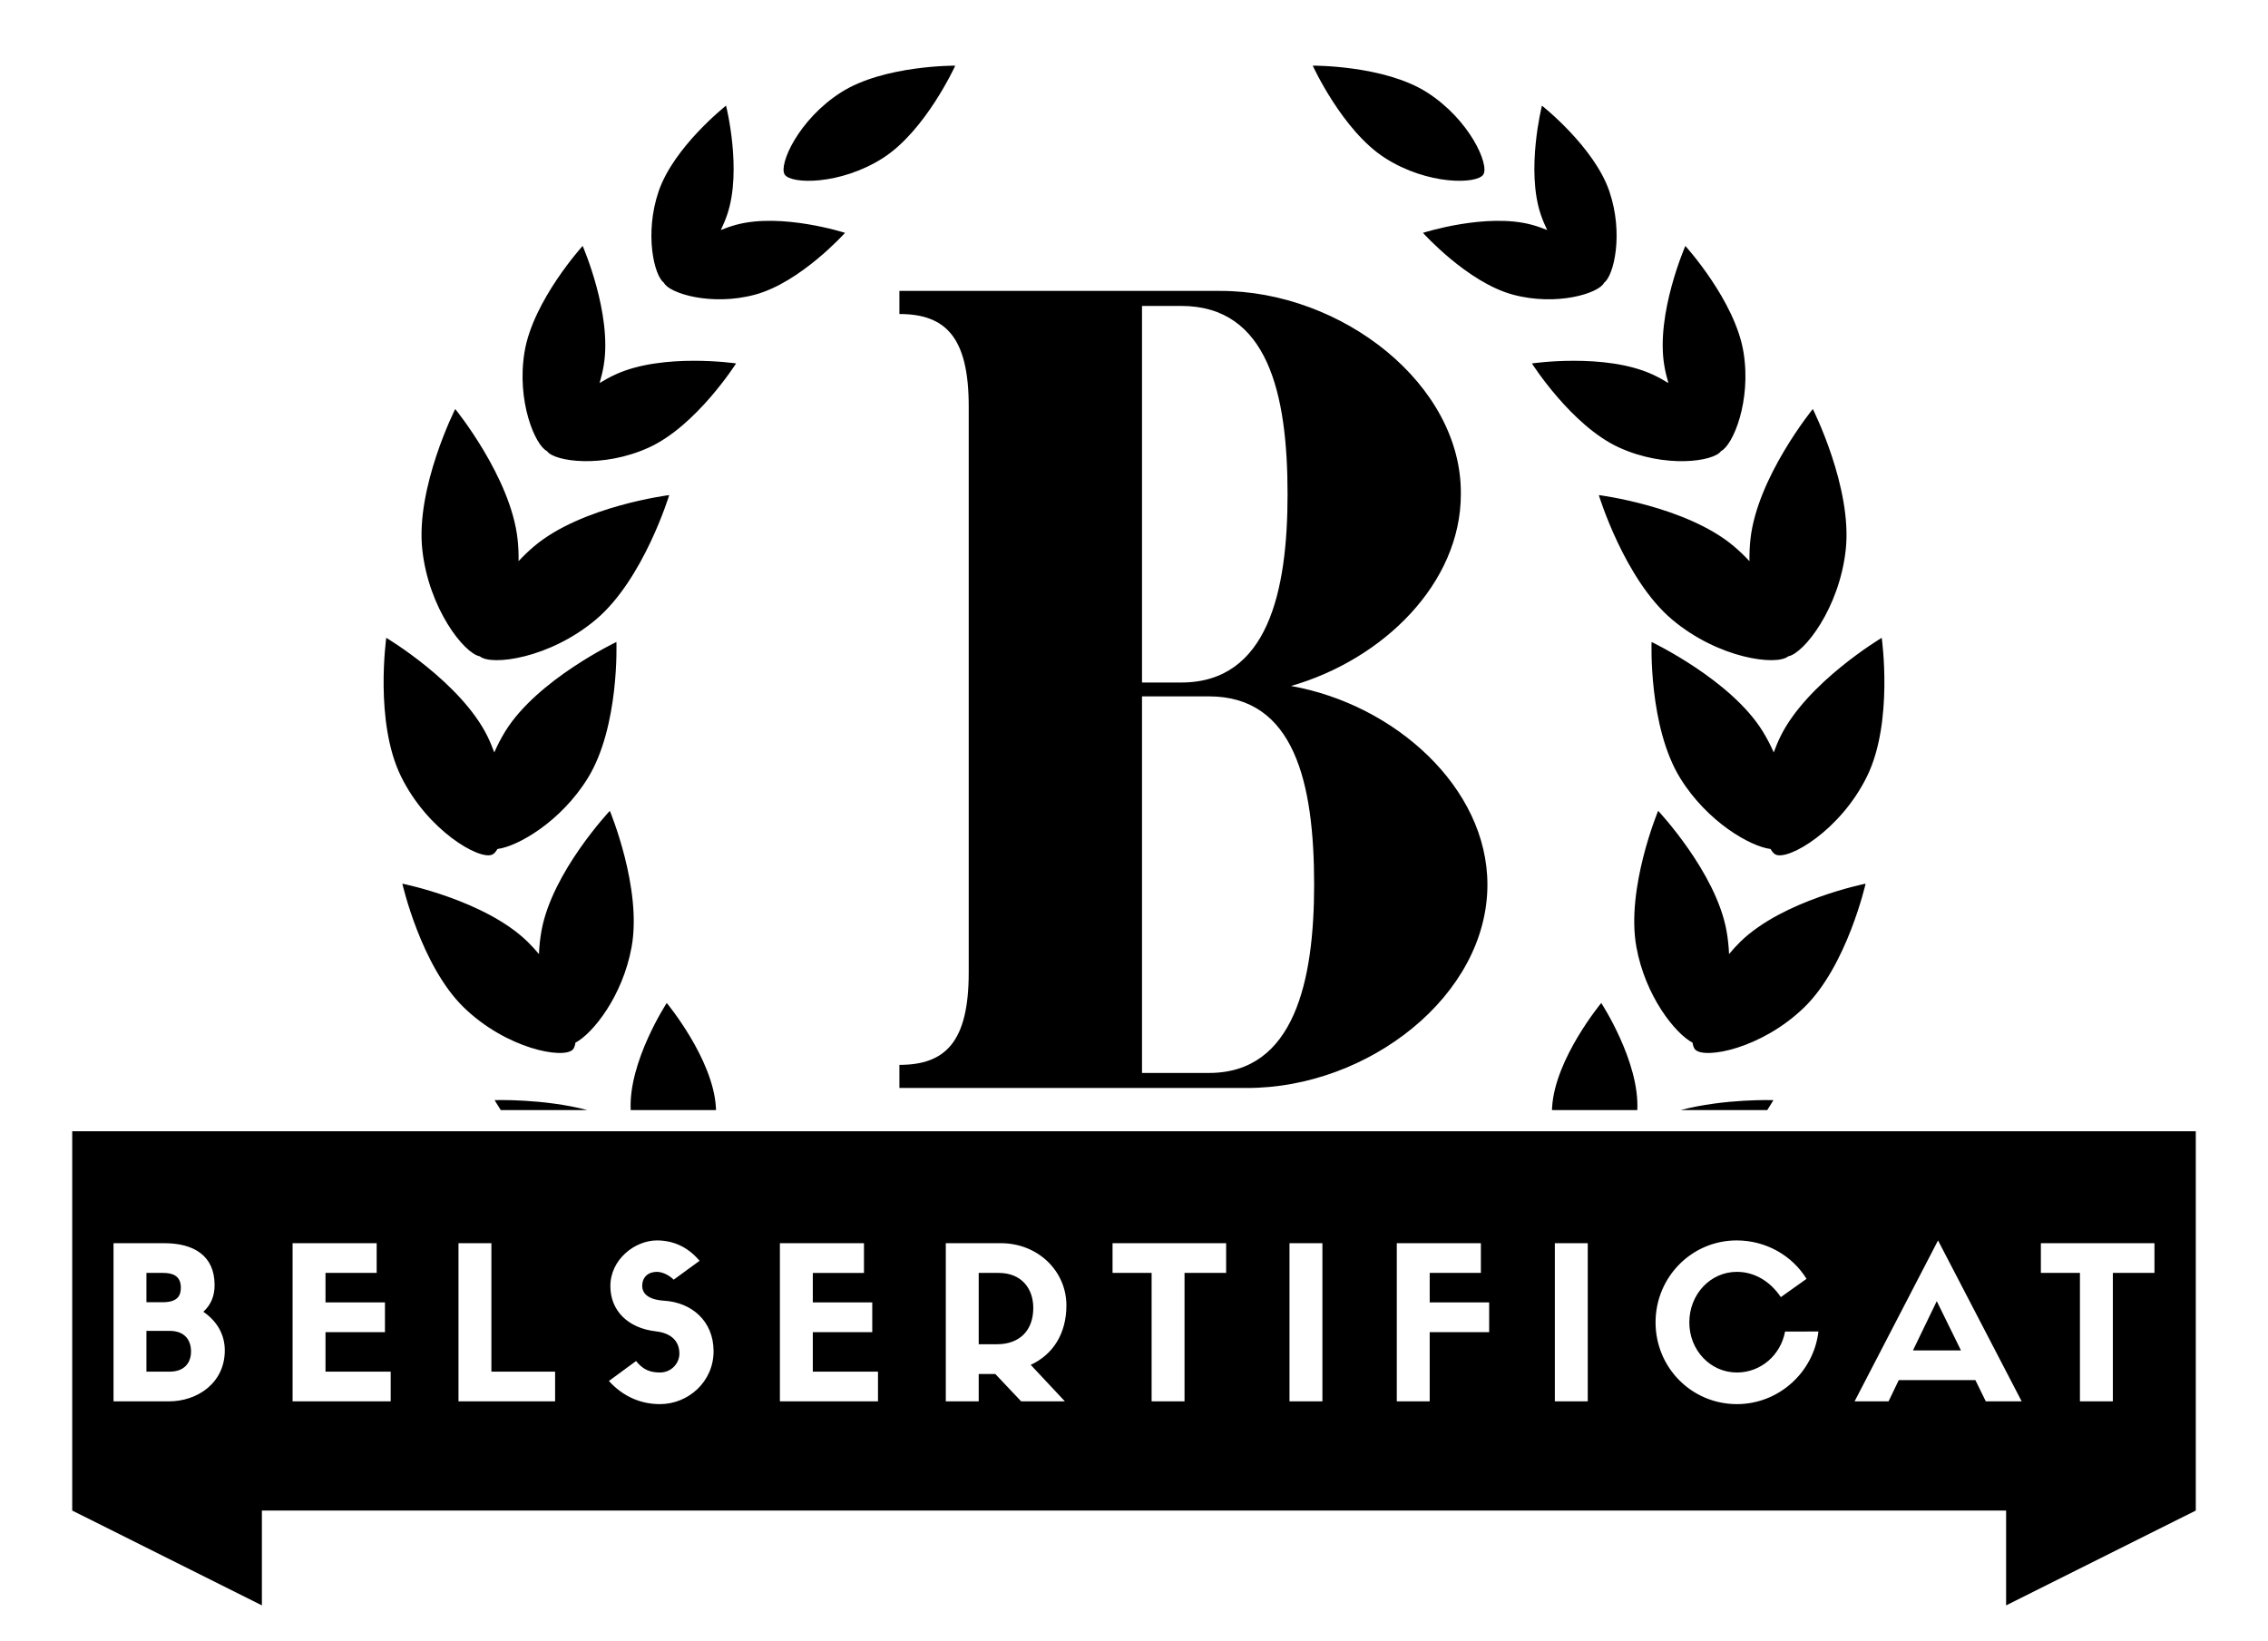
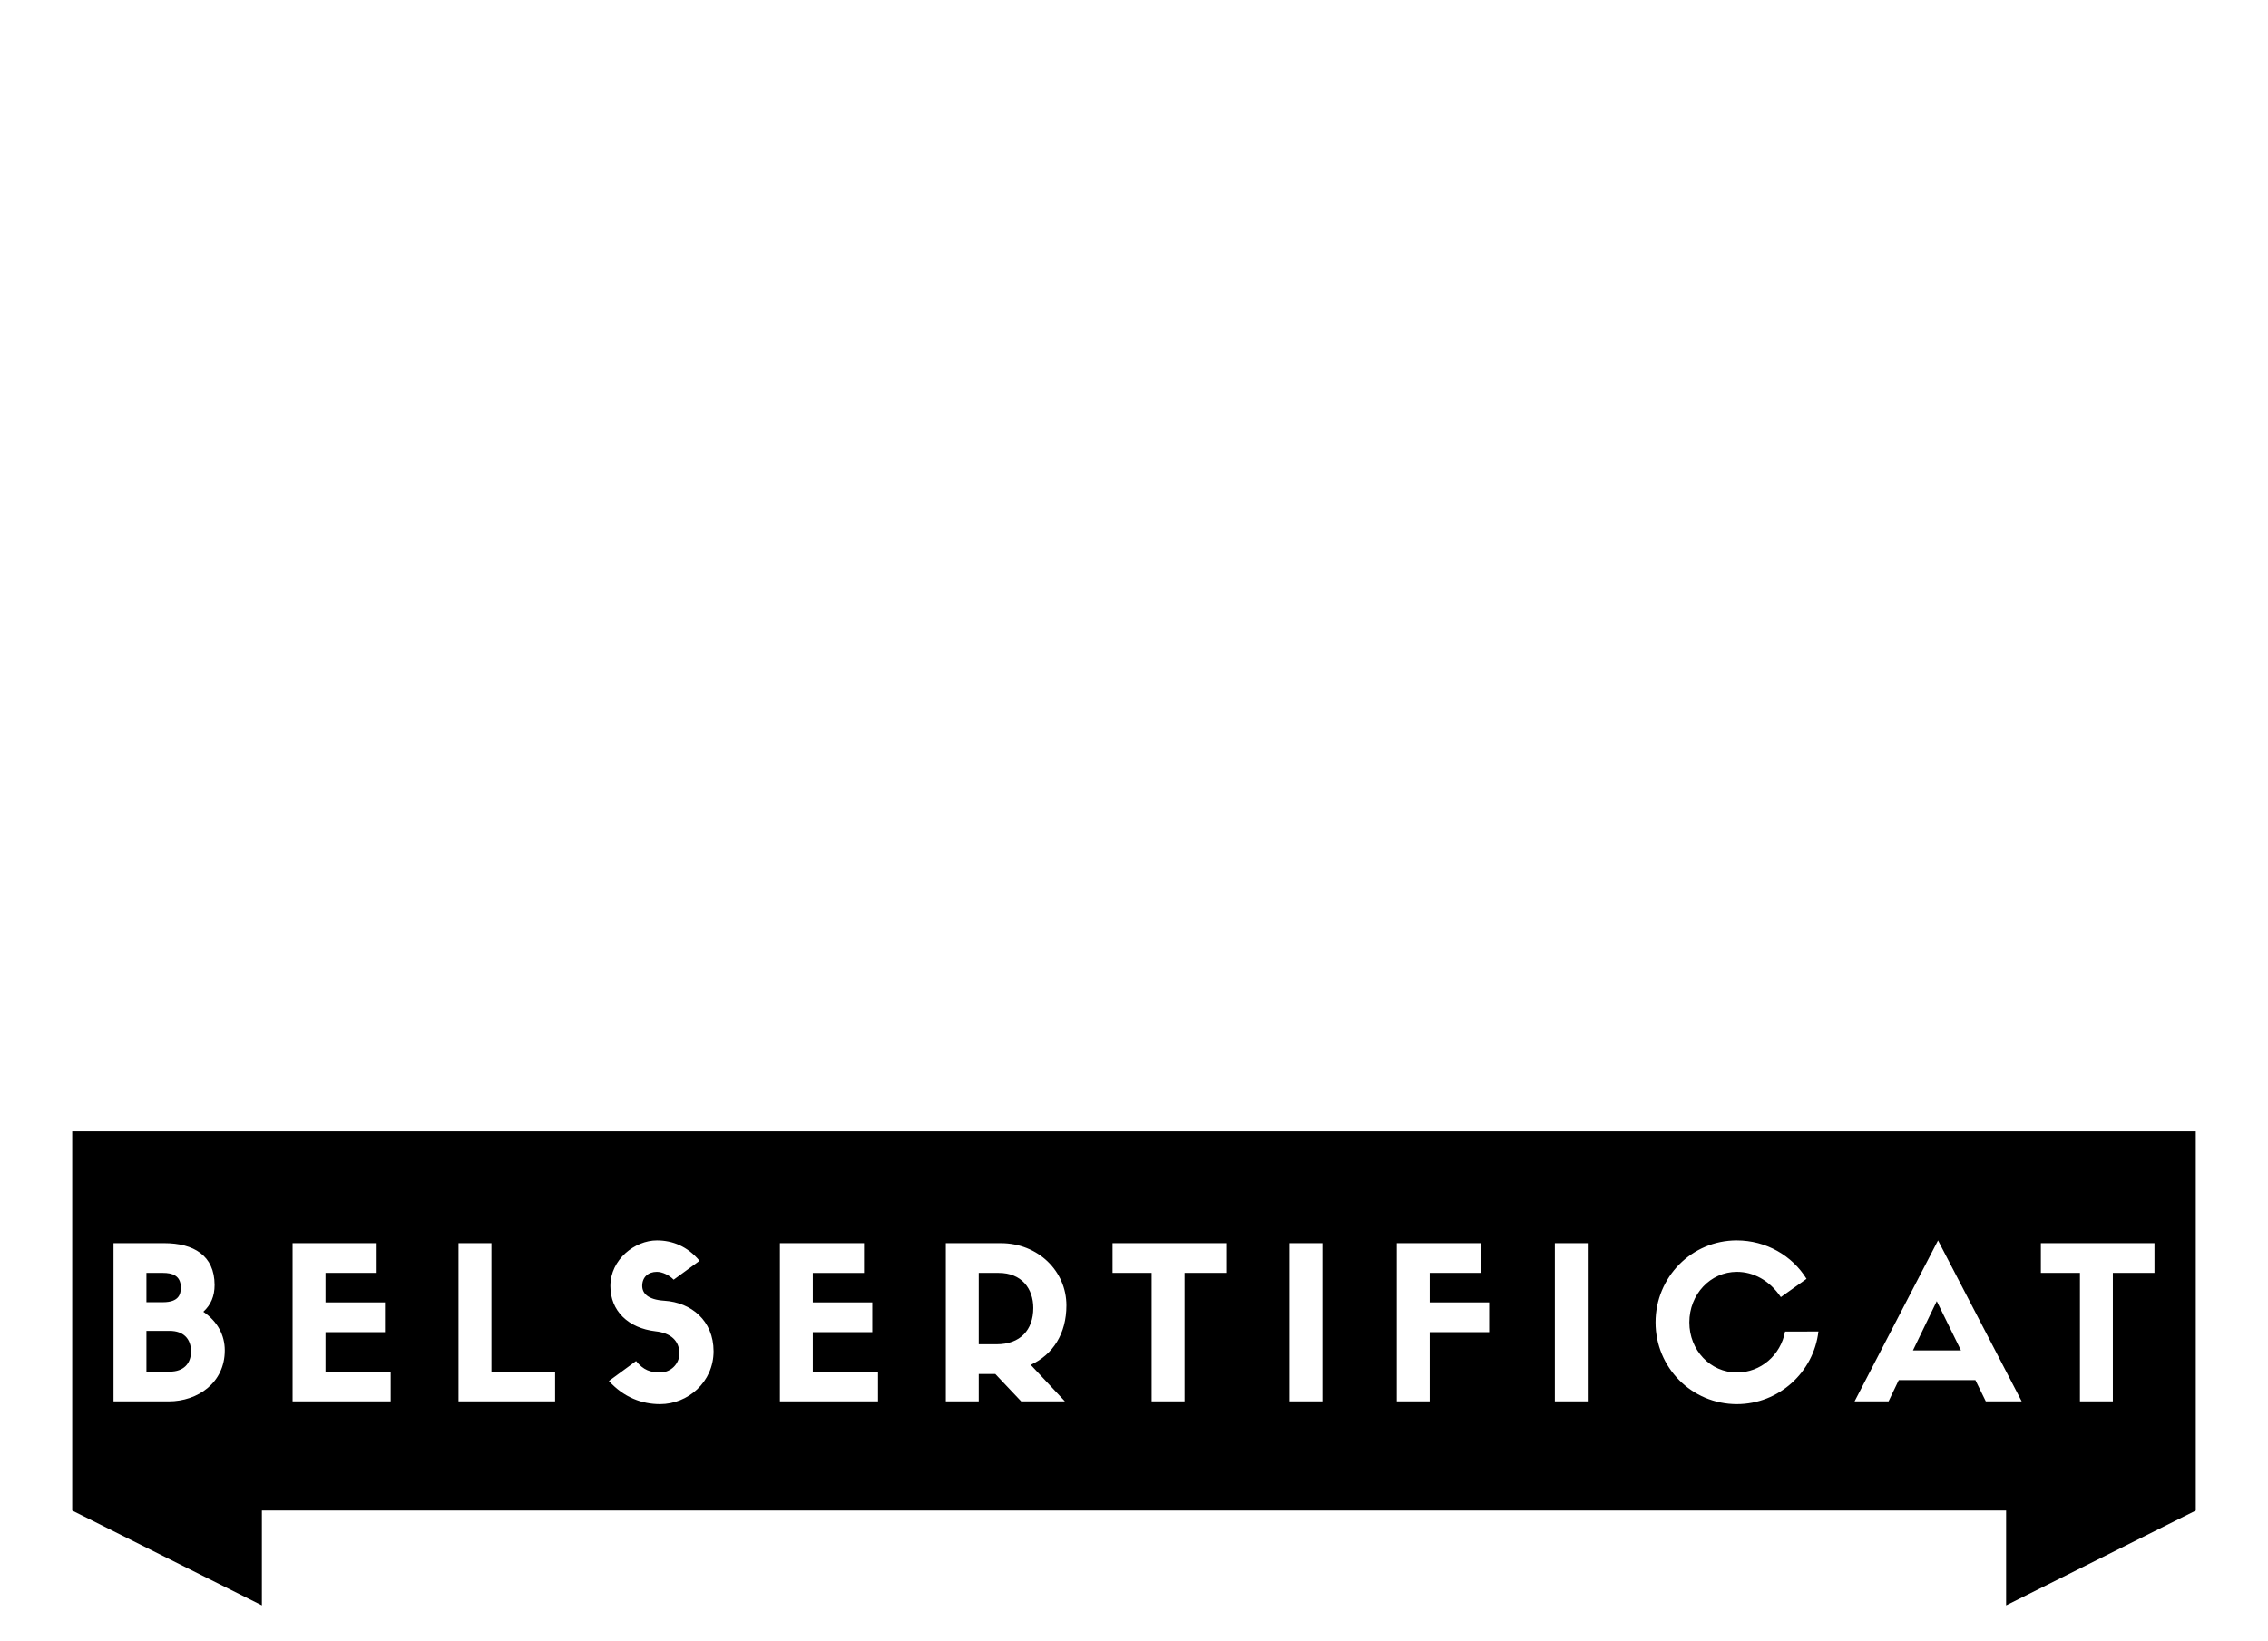
<svg xmlns="http://www.w3.org/2000/svg" viewBox="85 95 380 275" fill="#000">
  <g fill-rule="evenodd" stroke="none" stroke-width="1" stroke-linecap="butt" stroke-linejoin="miter" stroke-miterlimit="10" stroke-dasharray="" stroke-dashoffset="0" font-family="none" font-weight="none" font-size="none" text-anchor="none" style="mix-blend-mode: normal">
-     <path d="M317.068,121.481c7.15,4.565 15.411,4.403 16.46,2.763c1.047,-1.64 -2.286,-9.201 -9.436,-13.766c-7.15,-4.565 -19.144,-4.479 -19.144, -4.479c0,0 4.971,10.916 12.12,15.481zM232.932,121.481c7.15,-4.565 12.12,-15.481 12.12,-15.481c-0.003,-0 -11.995,-0.086 -19.144, 4.479c-7.15,4.565 -10.483,12.126 -9.435,13.766c1.048,1.64 9.309,1.799 16.459,-2.763zM196.242,142.377c0.805,1.732 7.882,3.993 15.288, 1.989c7.608,-2.056 15.054,-10.351 15.054,-10.351c0,0 -10.611,-3.414 -18.219,-1.358c-0.905,0.246 -1.768,0.548 -2.595,0.886c0.397,-0.816 0.76, -1.671 1.067,-2.573c2.54,-7.463 -0.187,-18.27 -0.187,-18.27c0,0 -8.753,6.898 -11.296,14.358c-2.414,7.099 -0.752,14.143 0.888,15.319zM338.47 ,144.366c7.406,2.003 14.483,-0.254 15.288,-1.989c1.643,-1.176 3.305,-8.223 0.888,-15.316c-2.539,-7.46 -11.296,-14.358 -11.296,-14.358c0, 0 -2.726,10.807 -0.187,18.269c0.308,0.902 0.67,1.757 1.068,2.573c-0.827,-0.338 -1.69,-0.64 -2.596,-0.886c-7.607,-2.056 -18.219,1.358 -18.219, 1.358c0,0 7.443,8.292 15.054,10.349zM176.651,170.59c1.199,1.749 9.354,2.928 17.096,-0.615c7.951,-3.64 14.584,-14.079 14.584,-14.079c0, 0 -12.235,-1.799 -20.189,1.841c-0.947,0.433 -1.836,0.925 -2.679,1.445c0.285,-0.967 0.525,-1.97 0.699,-3.012c1.416,-8.631 -3.54, -19.96 -3.54,-19.96c0,0 -8.323,9.147 -9.74,17.778c-1.349,8.206 1.757,15.612 3.769,16.602zM341.668,155.897c0,0 6.634,10.438 14.584,14.079c7.742, 3.546 15.898,2.364 17.096,0.615c2.013,-0.989 5.12,-8.396 3.769,-16.602c-1.418,-8.63 -9.739,-17.778 -9.739,-17.778c0,0 -4.959,11.329 -3.54, 19.96c0.17,1.042 0.414,2.045 0.7,3.012c-0.845,-0.52 -1.736,-1.012 -2.68,-1.445c-7.954,-3.64 -20.189,-1.841 -20.189,-1.841zM301.31, 209.943c15.485,-4.452 28.453,-17.227 28.453,-32.131c0.194,-18.388 -19.937,-34.066 -40.26,-34.066h-53.809v3.871c7.742,0 11.614,3.871 11.614, 15.485v94.844c0,11.613 -3.871,15.485 -11.614,15.485v3.872h58.261c20.323,0 40.26,-15.485 40.26,-34.067c0,-16.259 -15.485,-30.195 -32.905, -33.292zM282.922,146.263c14.517,0 17.808,14.71 17.808,31.55c0,16.259 -3.291,31.55 -17.808,31.55h-6.581v-63.1zM375.502,186.527c-7.979, -6.728 -22.624,-8.569 -22.624,-8.569c0,0 4.291,14.12 12.273,20.848c7.771,6.549 17.527,7.798 19.463,6.169c2.629,-0.494 8.566,-8.018 9.639, -17.884c1.126,-10.377 -5.519,-23.556 -5.519,-23.556c0,0 -9.321,11.444 -10.45,21.821c-0.136,1.249 -0.181,2.475 -0.165,3.674c-0.805,-0.866 -1.673, -1.707 -2.618,-2.503zM165.389,204.975c1.936,1.629 11.693,0.38 19.463,-6.169c7.979,-6.728 12.274,-20.848 12.274,-20.848c0,0 -14.646,1.841 -22.625, 8.569c-0.947,0.796 -1.813,1.64 -2.615,2.503c0.02,-1.196 -0.028,-2.425 -0.165,-3.674c-1.126,-10.377 -10.449,-21.821 -10.449,-21.821c0,0 -6.647, 13.179 -5.518,23.556c1.07,9.868 7.007,17.392 9.636,17.884zM167.481,238.197c0.307,-0.139 0.601,-0.475 0.866,-0.939c3.394,-0.422 10.603, -4.557 15.115,-11.838c5.356,-8.642 4.817,-22.849 4.817,-22.849c0,0 -13.246,6.3 -18.602,14.942c-0.729,1.176 -1.338,2.372 -1.864,3.565c-0.324, -0.883 -0.682,-1.766 -1.112,-2.646c-4.442,-9.086 -16.981,-16.557 -16.981,-16.557c0,0 -1.995,14.09 2.45,23.179c4.442,9.086 13.143,14.129 15.311, 13.142zM400.279,201.876c0,0 -12.539,7.471 -16.981,16.557c-0.431,0.88 -0.788,1.763 -1.112,2.646c-0.522,-1.193 -1.134,-2.389 -1.863,-3.565c-5.356, -8.641 -18.603,-14.942 -18.603,-14.942c0,0 -0.539,14.207 4.818,22.849c4.511,7.281 11.72,11.416 15.115,11.838c0.265,0.467 0.555,0.799 0.866, 0.939c2.168,0.989 10.869,-4.057 15.313,-13.143c4.444,-9.086 2.448,-23.178 2.448,-23.178zM287.567,274.785h-11.226v-63.1h11.226c14.323, 0 17.614,14.517 17.614,31.55c0,16.065 -3.291,31.55 -17.614,31.55zM374.699,254.867c-0.054,-1.283 -0.186,-2.596 -0.428,-3.932c-1.785, -9.809 -11.45,-20.074 -11.45,-20.074c0,0 -5.428,13.011 -3.646,22.82c1.503,8.265 6.519,14.507 9.409,16.029c0.076,0.522 0.222,0.928 0.447, 1.162c1.598,1.64 11.142,-0.143 18.286,-7.099c7.145,-6.958 10.265,-20.706 10.265,-20.706c0,0 -13.827,2.757 -20.971,9.715c-0.69,0.673 -1.319, 1.374 -1.913,2.085zM180.967,270.872c0.226,-0.231 0.372,-0.64 0.447,-1.159c2.892,-1.522 7.907,-7.764 9.41,-16.029c1.785,-9.809 -3.646, -22.82 -3.646,-22.82c0,0 -9.667,10.265 -11.449,20.075c-0.243,1.335 -0.374,2.648 -0.427,3.931c-0.598,-0.711 -1.227,-1.411 -1.917,-2.085c-7.144, -6.958 -20.971,-9.715 -20.971,-9.715c0,0 3.124,13.748 10.265,20.706c7.144,6.954 16.691,8.736 18.289,7.096zM204.968,281.008c-0.006,-0.173 -0.015, -0.346 -0.025,-0.521c-0.503,-8.125 -8.231,-17.427 -8.231,-17.427c0,0 -6.448,9.853 -6.038,17.948zM168.902,281.008c-0.666,-1.029 -1.027,-1.672 -1.027, -1.672c0,0 8.181,-0.269 15.547,1.672zM381.1,281.008h-14.521c7.366,-1.939 15.546,-1.669 15.546,-1.669c0,0 -0.36,0.641 -1.025,1.669zM359.326, 281.008h-14.294c0.006,-0.173 0.014,-0.346 0.025,-0.521c0.503,-8.125 8.231,-17.425 8.231,-17.425c0,0 6.448,9.851 6.038,17.946z" data-paper-data="{&quot;isPathIcon&quot;:true}" />
    <path d="M97.1,348.111v-63.558h355.8v63.558l-31.78,15.889v-15.889h-292.241v15.889zM198.831,321.811c0,-2.135 -1.423,-3.452 -3.985,-3.736c-4.589, -0.533 -7.578,-3.416 -7.578,-7.578c0,-4.482 4.127,-7.649 7.791,-7.649c2.633,0 5.123,0.996 7.151,3.416l-4.34,3.166c-0.712,-0.748 -1.885, -1.317 -2.811,-1.317c-1.459,0 -2.455,0.891 -2.455,2.349c0,1.209 0.889,2.312 3.7,2.489c4.518,0.285 8.254,3.345 8.254,8.468c0,5.158 -4.305, 8.858 -8.965,8.858c-3.024,0 -6.048,-1.103 -8.574,-3.877l4.554,-3.344c1.21,1.529 2.455,1.921 4.02,1.921c1.814,0 3.237,-1.46 3.237, -3.166zM384.088,318.111c-0.747,3.984 -4.09,6.866 -8.076,6.866c-4.446,0 -7.969,-3.736 -7.969,-8.397c0,-4.696 3.522,-8.468 7.969,-8.468c2.74, 0 5.444,1.388 7.365,4.234l4.304,-3.06c-2.384,-3.877 -6.76,-6.44 -11.705,-6.44c-7.542,0 -13.59,6.156 -13.59,13.733c0,7.578 6.048, 13.697 13.626,13.697c7.044,0 12.879,-5.372 13.662,-12.166zM423.731,329.814h-6.012l-1.744,-3.557h-12.842l-1.708,3.557h-5.693l13.982, -26.966zM122.663,321.276c0,5.408 -4.518,8.538 -9.392,8.538h-9.25v-26.504h8.503c4.91,0 8.432,2.064 8.432,7.009c0,1.849 -0.605,3.308 -1.886, 4.482c2.384,1.636 3.593,3.913 3.593,6.474zM150.46,324.834v4.98h-16.436v-26.504h14.088v4.981h-8.574v4.945h9.961v4.981h-9.961v6.617zM161.82, 303.31v26.504h16.187v-4.98h-10.673v-21.524zM232.107,329.814v-4.98h-10.922v-6.617h9.961v-4.981h-9.961v-4.945h8.574v-4.981h-14.088v26.504zM256.097, 329.814l-4.34,-4.589h-2.775v4.589h-5.514v-26.504h9.214c6.226,0 10.993,4.661 10.993,10.425c0,4.766 -2.277,8.253 -5.977,9.961l5.728, 6.118zM283.467,329.814v-21.523h6.972v-4.981h-19.033v4.981h6.546v21.523zM301.054,303.31h5.514v26.504h-5.514zM324.545, 329.814v-11.597h9.962v-4.981h-9.962v-4.945h8.574v-4.981h-14.089v26.504zM345.512,303.31h5.514v26.504h-5.514zM439.005, 329.814v-21.523h6.973v-4.981h-19.034v4.981h6.546v21.523zM109.535,308.291v4.909h2.775c2.668,0 2.989,-1.352 2.989,-2.455c0,-2.028 -1.459, -2.455 -2.989,-2.455zM248.982,308.291v11.954h3.024c3.913,0 6.119,-2.384 6.119,-6.084c0,-3.239 -1.957,-5.87 -5.799,-5.87zM413.557, 321.276l-4.056,-8.253l-3.985,8.253zM109.535,318.004v6.83h3.913c2.277,0 3.558,-1.317 3.558,-3.38c0,-2.135 -1.281,-3.45 -3.558,-3.45z" />
  </g>
</svg>